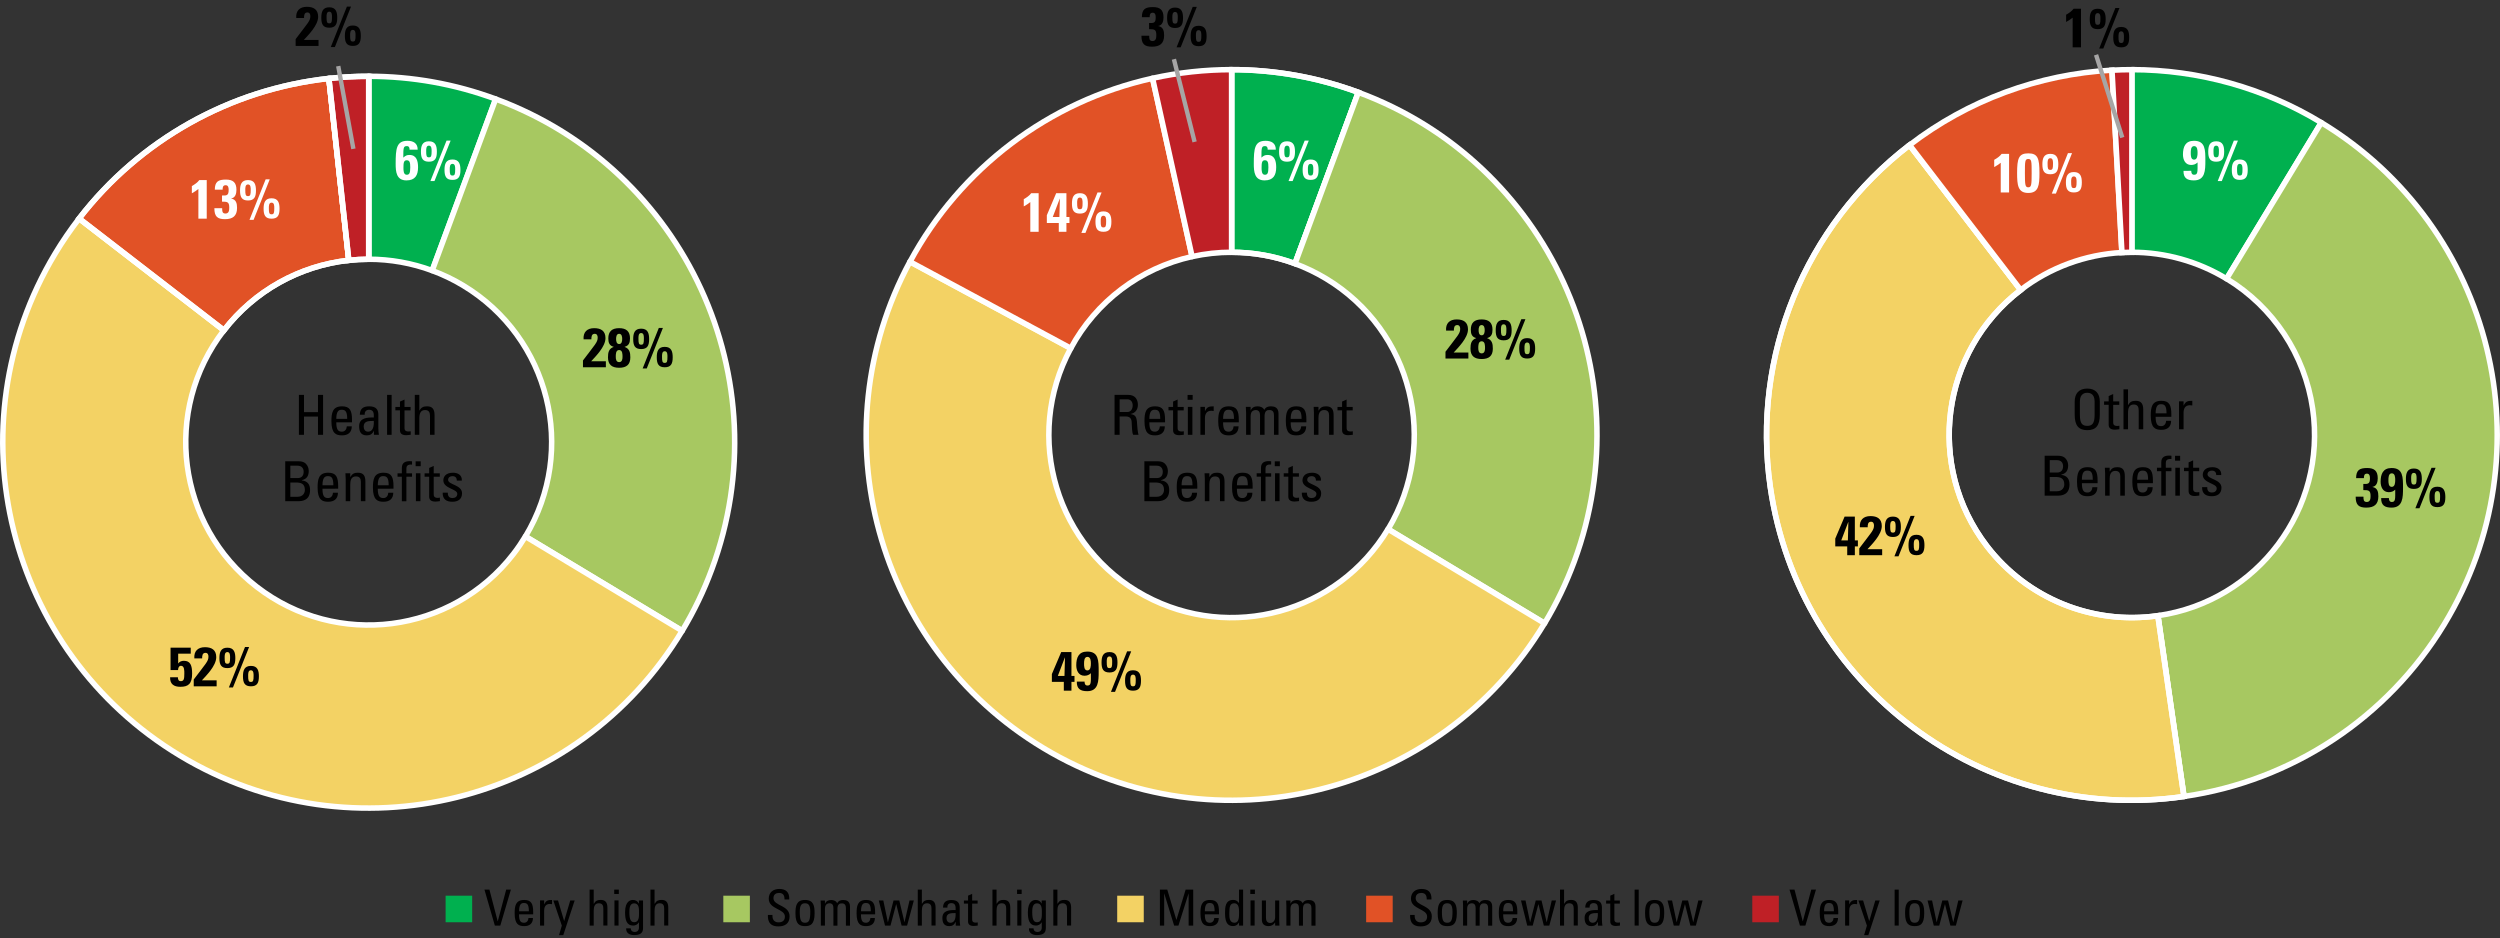
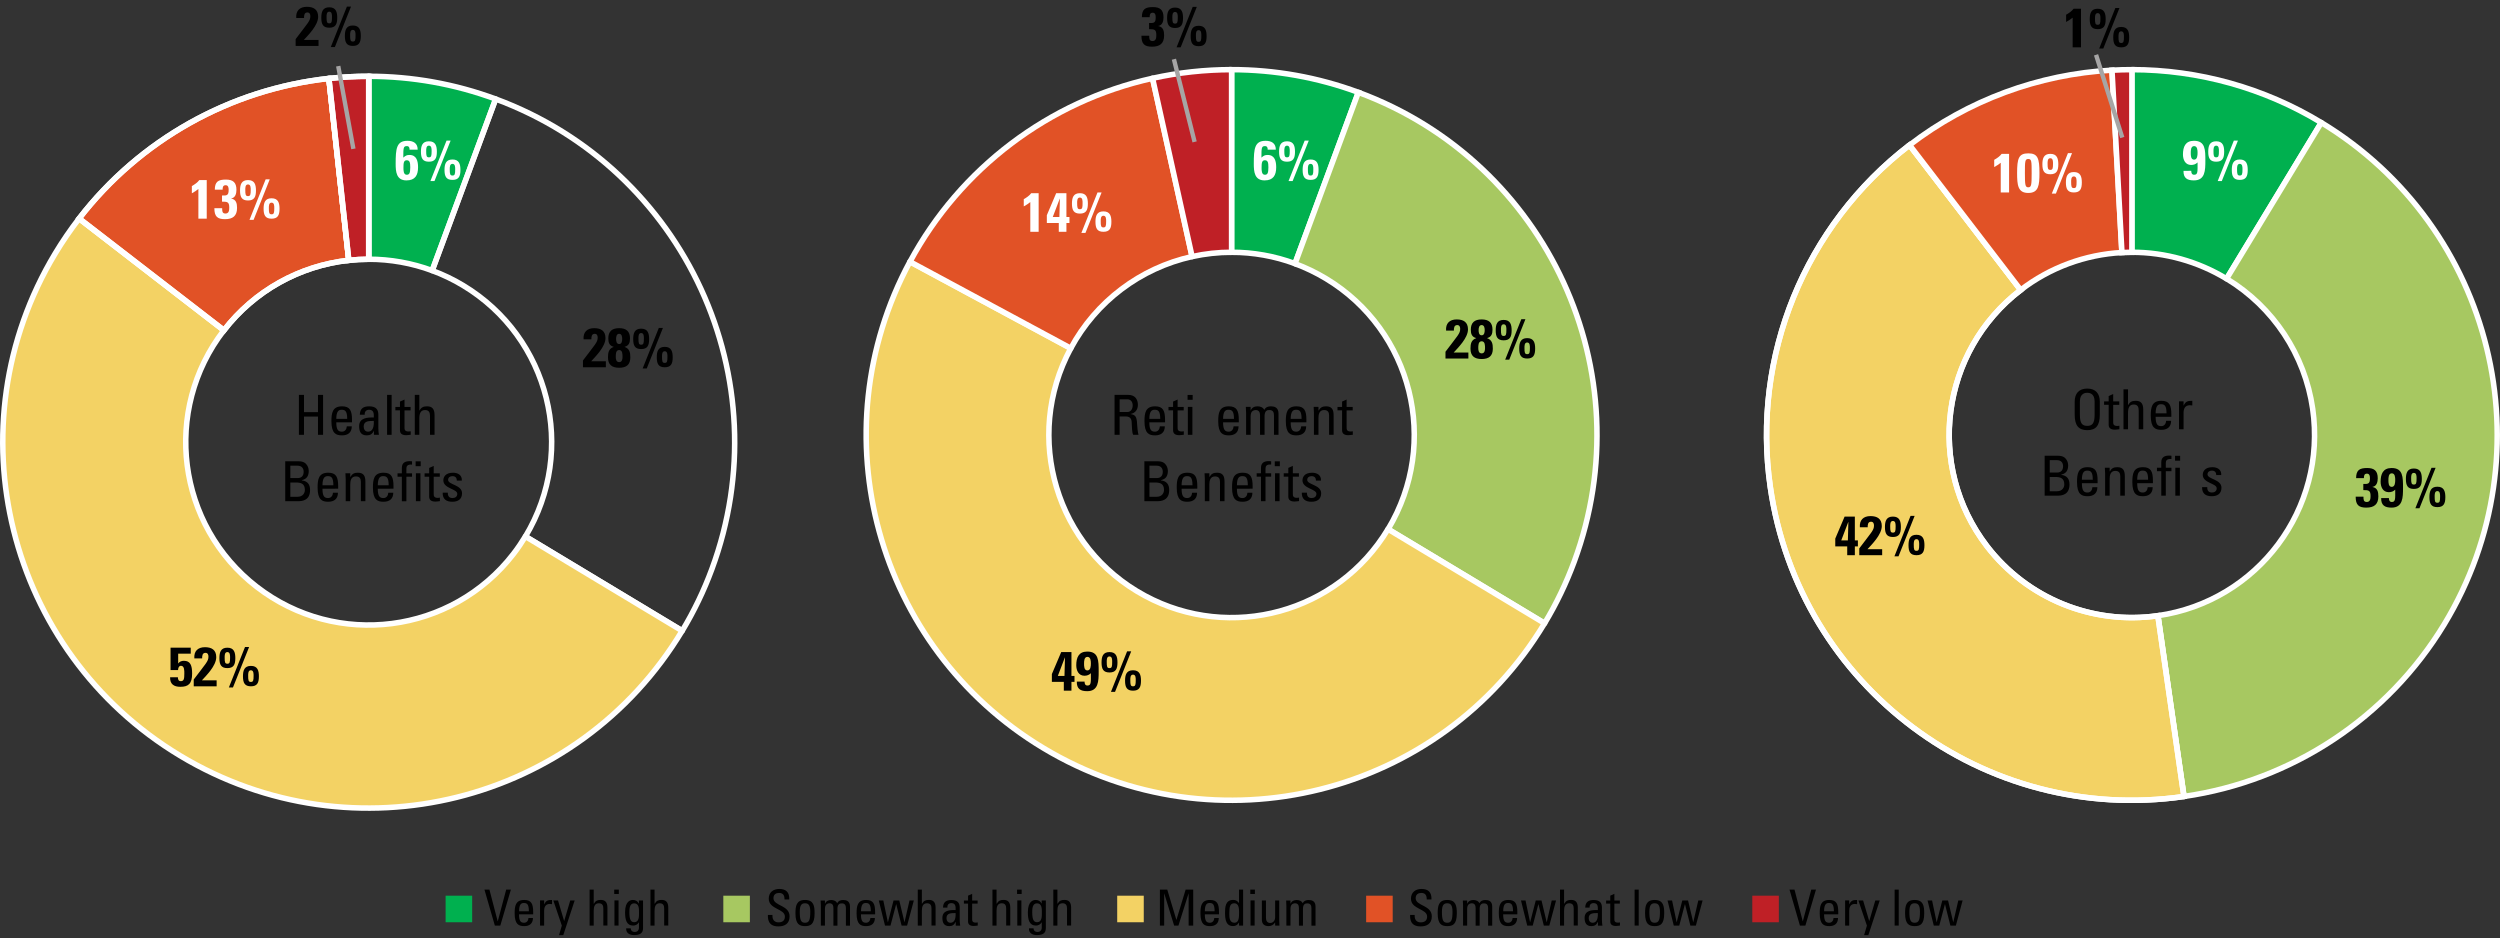
<svg xmlns="http://www.w3.org/2000/svg" version="1.1" id="Layer_1" x="0px" y="0px" viewBox="0 0 451.91 169.56" style="enable-background:new 0 0 451.91 169.56;" xml:space="preserve">
  <rect x="0" y="0" width="451.91" height="169.56" fill="#333333" stroke="none" />
  <style type="text/css">
	.st0{fill:#00B04F;}
	.st1{fill:none;stroke:#FFFFFF;stroke-linejoin:round;stroke-miterlimit:10;}
	.st2{fill:#A7C861;}
	.st3{fill:#F3D264;}
	.st4{fill:#E15226;stroke:#FFFFFF;stroke-miterlimit:10;}
	.st5{fill:#BF2026;stroke:#FFFFFF;stroke-miterlimit:10;}
	.st6{fill:#FFFFFF;}
	.st7{fill:#00B04F;stroke:#FFFFFF;stroke-miterlimit:10;}
	.st8{fill:#E15226;}
	.st9{fill:#BF2026;}
	.st10{fill:none;stroke:#A6A5A5;stroke-width:0.79;stroke-linejoin:round;stroke-miterlimit:10;}
	.st11{fill:#F3D264;stroke:#FFFFFF;stroke-miterlimit:10;}
</style>
  <g>
    <g>
      <path class="st0" d="M66.65,13.79c7.83,0,15.6,1.39,22.95,4.11L78.12,48.91c-3.67-1.36-7.56-2.05-11.47-2.05L66.65,13.79z" />
      <path class="st1" d="M66.65,13.79c7.83,0,15.6,1.39,22.95,4.11L78.12,48.91c-3.67-1.36-7.56-2.05-11.47-2.05L66.65,13.79z" />
    </g>
    <g>
-       <path class="st2" d="M89.6,17.9c34.26,12.67,51.75,50.72,39.08,84.98c-1.43,3.88-3.23,7.61-5.36,11.15L94.98,96.97    c9.42-15.65,4.37-35.97-11.28-45.38c-1.77-1.07-3.64-1.96-5.58-2.68L89.6,17.9z" />
      <path class="st1" d="M89.6,17.9c34.26,12.67,51.75,50.72,39.08,84.98c-1.43,3.88-3.23,7.61-5.36,11.15L94.98,96.97    c9.42-15.65,4.37-35.97-11.28-45.38c-1.77-1.07-3.64-1.96-5.58-2.68L89.6,17.9z" />
    </g>
    <g>
      <path class="st3" d="M123.31,114.03c-18.83,31.3-59.47,41.4-90.77,22.56C1.25,117.75-8.85,77.12,9.98,45.82    c1.32-2.19,2.76-4.3,4.32-6.32l26.17,20.21c-11.16,14.45-8.49,35.22,5.96,46.38c14.45,11.16,35.22,8.49,46.38-5.96    c0.78-1.01,1.5-2.07,2.16-3.16L123.31,114.03z" />
      <path class="st1" d="M123.31,114.03c-18.83,31.3-59.47,41.4-90.77,22.56C1.25,117.75-8.85,77.11,9.98,45.82    c1.32-2.19,2.76-4.3,4.32-6.32l26.17,20.21c-11.16,14.45-8.49,35.22,5.96,46.38c14.45,11.16,35.22,8.49,46.38-5.96    c0.78-1.01,1.5-2.07,2.16-3.16L123.31,114.03z" />
    </g>
    <g>
      <path class="st4" d="M14.3,39.5c10.98-14.22,27.28-23.36,45.15-25.32l3.6,32.87c-8.93,0.98-17.08,5.55-22.57,12.66L14.3,39.5z" />
      <path class="st1" d="M14.3,39.5c10.98-14.22,27.28-23.36,45.15-25.32l3.6,32.87c-8.93,0.98-17.08,5.55-22.57,12.66L14.3,39.5z" />
    </g>
    <g>
      <path class="st5" d="M59.45,14.18c2.39-0.26,4.79-0.39,7.2-0.39l0,33.07c-1.2,0-2.4,0.07-3.6,0.2L59.45,14.18z" />
      <path class="st1" d="M59.45,14.18c2.39-0.26,4.79-0.39,7.2-0.39l0,33.07c-1.2,0-2.4,0.07-3.6,0.2L59.45,14.18z" />
    </g>
    <g>
      <g>
        <path class="st6" d="M74.03,27.05c0.01-0.18-0.02-0.34-0.09-0.45c-0.08-0.12-0.2-0.19-0.4-0.19c-0.62,0-0.64,0.31-0.64,2.08     c0.39-0.34,0.6-0.48,1.12-0.48c1.3,0,1.55,1.15,1.55,2.22c0,1.45-0.53,2.38-2.1,2.38c-1.82,0-1.95-1.56-1.95-2.99     c0-2.78,0.15-4.17,2.14-4.17c1.06,0,1.85,0.45,1.84,1.6H74.03z M74.16,30.24c0-0.88-0.11-1.27-0.64-1.27     c-0.55,0-0.59,0.51-0.59,1.39c0,0.41,0,1.23,0.58,1.23C73.99,31.59,74.16,31.32,74.16,30.24z" />
        <path class="st6" d="M76.09,27.43c0-1.04,0.23-1.89,1.44-1.89c1.21,0,1.44,0.85,1.44,1.89c0,1.18-0.32,1.8-1.44,1.8     C76.41,29.23,76.09,28.61,76.09,27.43z M78.02,27.32c0-0.35,0.02-0.99-0.49-0.99c-0.51,0-0.49,0.64-0.49,0.99     c0,0.83,0.05,1.12,0.49,1.12C77.97,28.44,78.02,28.15,78.02,27.32z M78.54,32.73H77.8l2.92-7.32h0.74L78.54,32.73z M80.35,30.72     c0-1.04,0.23-1.89,1.44-1.89s1.44,0.85,1.44,1.89c0,1.18-0.32,1.8-1.44,1.8C80.67,32.52,80.35,31.9,80.35,30.72z M82.28,30.61     c0-0.35,0.02-0.99-0.49-0.99s-0.49,0.64-0.49,0.99c0,0.83,0.05,1.12,0.49,1.12C82.23,31.73,82.28,31.44,82.28,30.61z" />
      </g>
    </g>
    <g>
      <g>
        <path d="M105.38,66.39v-1.23c2.2-2.93,2.66-3.27,2.66-4.14c0-0.35-0.13-0.68-0.53-0.68c-0.58,0-0.61,0.55-0.61,1h-1.41     c-0.1-1.3,0.63-2.02,1.92-2.02c1.21,0,2.04,0.49,2.04,1.8c0,1.57-1.83,3.35-2.59,4.19h2.66v1.08H105.38z" />
        <path d="M109.9,64.6c0-0.86,0.13-1.57,1.03-1.89v-0.02c-0.79-0.2-0.97-0.78-0.97-1.52c0-1.27,0.67-1.85,1.96-1.85     c1.29,0,1.96,0.58,1.96,1.85c0,0.74-0.18,1.32-0.97,1.52v0.02c0.9,0.32,1.03,1.03,1.03,1.89c0,1.31-0.7,1.88-2.02,1.88     S109.9,65.91,109.9,64.6z M111.31,64.51c0,0.4,0.07,0.95,0.61,0.95s0.61-0.55,0.61-0.95c0-0.42,0.02-1.24-0.61-1.24     C111.29,63.27,111.31,64.09,111.31,64.51z M111.37,61.25c0,0.36,0.05,0.94,0.55,0.94s0.55-0.58,0.55-0.94     c0-0.34-0.06-0.91-0.55-0.91S111.37,60.91,111.37,61.25z" />
        <path d="M114.46,61.3c0-1.04,0.23-1.89,1.44-1.89c1.21,0,1.44,0.85,1.44,1.89c0,1.18-0.32,1.8-1.44,1.8     C114.78,63.1,114.46,62.48,114.46,61.3z M116.39,61.19c0-0.35,0.02-0.99-0.49-0.99c-0.51,0-0.49,0.64-0.49,0.99     c0,0.83,0.05,1.12,0.49,1.12C116.34,62.31,116.39,62.02,116.39,61.19z M116.91,66.6h-0.74l2.92-7.32h0.74L116.91,66.6z      M118.72,64.59c0-1.04,0.23-1.89,1.44-1.89s1.44,0.85,1.44,1.89c0,1.18-0.32,1.8-1.44,1.8     C119.04,66.39,118.72,65.77,118.72,64.59z M120.65,64.48c0-0.35,0.02-0.99-0.49-0.99s-0.49,0.64-0.49,0.99     c0,0.83,0.05,1.12,0.49,1.12C120.6,65.6,120.65,65.31,120.65,64.48z" />
      </g>
    </g>
    <g>
      <g>
        <path d="M32.21,119.9l0.02,0.02c0.22-0.33,0.6-0.47,1.01-0.47c1.15,0,1.49,0.79,1.49,2.3c0,1.87-0.7,2.4-2.13,2.4     c-1.16,0-1.89-0.48-1.85-1.73h1.41c0,0.19,0.02,0.37,0.1,0.5c0.08,0.13,0.21,0.21,0.43,0.21c0.56,0,0.63-0.43,0.63-1.38     c0-0.45,0.04-1.4-0.6-1.4c-0.41,0-0.53,0.46-0.53,0.78h-1.36v-4.05h3.65v1.08h-2.27V119.9z" />
        <path d="M35.02,124.06v-1.23c2.2-2.93,2.66-3.27,2.66-4.14c0-0.35-0.13-0.68-0.53-0.68c-0.58,0-0.61,0.55-0.61,1h-1.41     c-0.1-1.3,0.63-2.02,1.92-2.02c1.21,0,2.04,0.49,2.04,1.8c0,1.57-1.83,3.35-2.59,4.19h2.66v1.08H35.02z" />
        <path d="M39.66,118.97c0-1.04,0.23-1.89,1.44-1.89c1.21,0,1.44,0.85,1.44,1.89c0,1.18-0.32,1.8-1.44,1.8     C39.98,120.77,39.66,120.15,39.66,118.97z M41.59,118.86c0-0.35,0.02-0.99-0.49-0.99c-0.51,0-0.49,0.64-0.49,0.99     c0,0.83,0.05,1.12,0.49,1.12C41.54,119.98,41.59,119.69,41.59,118.86z M42.11,124.27h-0.74l2.92-7.32h0.74L42.11,124.27z      M43.92,122.26c0-1.04,0.23-1.89,1.44-1.89s1.44,0.85,1.44,1.89c0,1.18-0.32,1.8-1.44,1.8     C44.24,124.06,43.92,123.44,43.92,122.26z M45.84,122.15c0-0.35,0.02-0.99-0.49-0.99s-0.49,0.64-0.49,0.99     c0,0.83,0.05,1.12,0.49,1.12C45.79,123.27,45.84,122.98,45.84,122.15z" />
      </g>
    </g>
    <g>
      <g>
        <path class="st6" d="M34.68,33.63c0.5-0.28,0.99-0.61,1.35-1.08h1.34v6.98h-1.51v-5.37c-0.36,0.3-0.77,0.56-1.18,0.78V33.63z" />
        <path class="st6" d="M38.83,34.29c0-0.72,0.16-1.18,0.48-1.46c0.32-0.27,0.82-0.37,1.52-0.37c1.3,0,1.91,0.53,1.91,1.86     c0,0.66-0.19,1.44-0.95,1.55v0.02c0.91,0.17,1.06,0.89,1.06,1.7c0,1.44-0.77,2.03-2.18,2.03c-1.38,0-1.92-0.49-1.92-1.98h1.41     c0,0.46-0.02,0.96,0.59,0.96c0.64,0,0.69-0.59,0.69-1.08c0-1.01-0.33-1.07-1.31-1.07v-1.11c0.92,0.04,1.2-0.06,1.2-1.03     c0-0.38-0.06-0.83-0.54-0.83c-0.51,0-0.55,0.41-0.55,0.81H38.83z" />
        <path class="st6" d="M43.39,34.44c0-1.04,0.23-1.89,1.44-1.89c1.21,0,1.44,0.85,1.44,1.89c0,1.18-0.32,1.8-1.44,1.8     C43.71,36.24,43.39,35.62,43.39,34.44z M45.32,34.33c0-0.35,0.02-0.99-0.49-0.99c-0.51,0-0.49,0.64-0.49,0.99     c0,0.83,0.05,1.12,0.49,1.12C45.27,35.45,45.32,35.16,45.32,34.33z M45.84,39.74H45.1l2.92-7.32h0.74L45.84,39.74z M47.65,37.73     c0-1.04,0.23-1.89,1.44-1.89s1.44,0.85,1.44,1.89c0,1.18-0.32,1.8-1.44,1.8C47.97,39.53,47.65,38.91,47.65,37.73z M49.58,37.62     c0-0.35,0.02-0.99-0.49-0.99s-0.49,0.64-0.49,0.99c0,0.83,0.05,1.12,0.49,1.12C49.53,38.74,49.58,38.45,49.58,37.62z" />
      </g>
    </g>
    <g>
      <g>
        <path d="M53.44,8.3V7.07c2.2-2.93,2.66-3.27,2.66-4.14c0-0.35-0.13-0.68-0.53-0.68c-0.58,0-0.61,0.55-0.61,1h-1.41     c-0.1-1.3,0.63-2.02,1.92-2.02c1.21,0,2.04,0.49,2.04,1.8c0,1.57-1.83,3.35-2.59,4.19h2.66V8.3H53.44z" />
        <path d="M58.08,3.21c0-1.04,0.23-1.89,1.44-1.89c1.21,0,1.44,0.85,1.44,1.89c0,1.18-0.32,1.8-1.44,1.8     C58.4,5.01,58.08,4.39,58.08,3.21z M60.01,3.1c0-0.35,0.02-0.99-0.49-0.99c-0.51,0-0.49,0.64-0.49,0.99     c0,0.83,0.05,1.12,0.49,1.12C59.96,4.22,60.01,3.93,60.01,3.1z M60.53,8.51h-0.74l2.92-7.32h0.74L60.53,8.51z M62.34,6.5     c0-1.04,0.23-1.89,1.44-1.89s1.44,0.85,1.44,1.89c0,1.18-0.32,1.8-1.44,1.8C62.66,8.3,62.34,7.68,62.34,6.5z M64.27,6.39     c0-0.35,0.02-0.99-0.49-0.99s-0.49,0.64-0.49,0.99c0,0.83,0.05,1.12,0.49,1.12C64.22,7.51,64.27,7.22,64.27,6.39z" />
      </g>
    </g>
    <g>
      <g>
        <path d="M54.03,78.6v-7.22h0.92v3.12h2.53v-3.12h0.92v7.22h-0.92v-3.3h-2.53v3.3H54.03z" />
        <path d="M60.79,76.34c0,1.41,0.38,1.69,1.02,1.69c0.56,0,0.85-0.45,0.88-0.96h0.9c-0.01,1.12-0.7,1.63-1.76,1.63     c-1.07,0-1.92-0.32-1.92-2.55c0-1.48,0.17-2.7,1.92-2.7c1.44,0,1.8,0.79,1.8,2.46v0.43H60.79z M62.76,75.72     c0-1.47-0.41-1.65-1.01-1.65c-0.52,0-0.95,0.25-0.96,1.65H62.76z" />
        <path d="M67.59,77.87h-0.02c-0.25,0.58-0.64,0.83-1.27,0.83c-1.07,0-1.38-0.69-1.38-1.66c0-1.53,1.5-1.6,2.65-1.57     c0.02-0.67,0.03-1.4-0.85-1.4c-0.55,0-0.84,0.37-0.79,0.9h-0.89c0.04-1.13,0.64-1.52,1.71-1.52c1.3,0,1.64,0.67,1.64,1.52v2.43     c0,0.4,0.04,0.81,0.1,1.2h-0.9V77.87z M65.74,77.1c0,0.49,0.24,0.93,0.79,0.93c0.5,0,1.12-0.31,1.04-1.94     C66.79,76.1,65.74,76.03,65.74,77.1z" />
        <path d="M70.79,78.6h-0.82v-7.22h0.82V78.6z" />
        <path d="M72.3,73.56v-0.97l0.82-0.37v1.34h1.1v0.62h-1.1v3.09c0,0.32,0,0.73,0.75,0.73c0.06,0,0.19-0.02,0.37-0.04v0.63     c-0.27,0.02-0.54,0.08-0.81,0.08c-0.78,0-1.13-0.32-1.13-0.9v-3.59h-0.83v-0.62H72.3z" />
        <path d="M77.73,78.6v-3.42c0-0.62-0.2-1.06-0.9-1.06c-0.82,0-1.03,0.66-1.03,1.51v2.97h-0.82v-7.22h0.82v2.82h0.04     c0.33-0.59,0.71-0.75,1.37-0.75c0.86,0,1.34,0.43,1.34,1.57v3.58H77.73z" />
        <path d="M51.56,90.6v-7.22h2.35c1,0,1.34,0.34,1.61,0.74c0.25,0.39,0.29,0.82,0.29,0.96c0,0.9-0.31,1.5-1.24,1.71v0.05     c1.03,0.12,1.48,0.74,1.48,1.73c0,1.85-1.35,2.03-2.17,2.03H51.56z M52.48,86.42h1.34c0.72-0.01,1.07-0.45,1.07-1.15     c0-0.6-0.34-1.09-1.11-1.09h-1.3V86.42z M52.48,89.8h1.3c0.98,0,1.33-0.7,1.33-1.23c0-1.15-0.71-1.35-1.65-1.35h-0.98V89.8z" />
        <path d="M58.29,88.34c0,1.41,0.38,1.69,1.02,1.69c0.56,0,0.85-0.45,0.88-0.96h0.9c-0.01,1.12-0.7,1.63-1.76,1.63     c-1.07,0-1.92-0.32-1.92-2.55c0-1.48,0.17-2.7,1.92-2.7c1.44,0,1.8,0.79,1.8,2.46v0.43H58.29z M60.26,87.72     c0-1.47-0.41-1.65-1.01-1.65c-0.52,0-0.95,0.25-0.96,1.65H60.26z" />
        <path d="M65.23,90.6v-3.5c0-0.54-0.19-0.98-0.89-0.98c-0.9,0-1.03,0.8-1.03,1.49v2.99h-0.82v-4c0-0.35-0.02-0.7-0.05-1.05h0.87     v0.65h0.04c0.32-0.57,0.7-0.75,1.35-0.75c1.08,0,1.35,0.65,1.35,1.65v3.5H65.23z" />
        <path d="M68.29,88.34c0,1.41,0.38,1.69,1.02,1.69c0.56,0,0.85-0.45,0.88-0.96h0.9c-0.01,1.12-0.7,1.63-1.76,1.63     c-1.07,0-1.92-0.32-1.92-2.55c0-1.48,0.17-2.7,1.92-2.7c1.44,0,1.8,0.79,1.8,2.46v0.43H68.29z M70.26,87.72     c0-1.47-0.41-1.65-1.01-1.65c-0.52,0-0.95,0.25-0.96,1.65H70.26z" />
        <path d="M72.64,85.56v-0.98c0-1.02,0.72-1.22,1.45-1.22c0.17,0,0.27,0.01,0.39,0.03v0.59c-0.87-0.06-1.02,0.31-1.02,0.72v0.86     h1.02v0.62h-1.02v4.43h-0.82v-4.43h-0.78v-0.62H72.64z M75.13,83.39h0.92v0.88h-0.92V83.39z M76,90.6h-0.82v-5.05H76V90.6z" />
        <path d="M77.58,85.56v-0.97l0.82-0.37v1.34h1.1v0.62h-1.1v3.09c0,0.32,0,0.73,0.75,0.73c0.06,0,0.19-0.02,0.37-0.04v0.63     c-0.27,0.02-0.54,0.08-0.81,0.08c-0.78,0-1.13-0.32-1.13-0.9v-3.59h-0.83v-0.62H77.58z" />
        <path d="M81.76,90.7c-1.09,0-1.77-0.48-1.74-1.64h0.93c0,0.29,0.01,0.97,0.84,0.97c0.49,0,0.87-0.25,0.87-0.77     c0-0.9-2.52-0.92-2.52-2.43c0-0.53,0.32-1.38,1.74-1.38c0.9,0,1.67,0.43,1.6,1.43h-0.91c0.01-0.53-0.27-0.81-0.79-0.81     c-0.44,0-0.78,0.24-0.78,0.68c0,0.89,2.52,0.87,2.52,2.41C83.52,90.27,82.76,90.7,81.76,90.7z" />
      </g>
    </g>
    <g>
      <path class="st7" d="M222.63,12.59c7.82,0,15.58,1.39,22.91,4.1l-11.46,30.96c-3.67-1.36-7.55-2.05-11.46-2.05L222.63,12.59z" />
-       <path class="st1" d="M222.63,12.59c7.82,0,15.58,1.39,22.91,4.1l-11.46,30.96c-3.67-1.36-7.55-2.05-11.46-2.05L222.63,12.59z" />
    </g>
    <g>
      <path class="st2" d="M245.54,16.69c34.2,12.65,51.67,50.64,39.02,84.84c-1.43,3.87-3.22,7.6-5.35,11.14l-28.29-17.02    c9.4-15.62,4.36-35.91-11.26-45.31c-1.77-1.06-3.63-1.96-5.57-2.68L245.54,16.69z" />
      <path class="st1" d="M245.54,16.69c34.2,12.65,51.67,50.64,39.02,84.84c-1.43,3.87-3.22,7.6-5.35,11.14l-28.29-17.02    c9.4-15.62,4.36-35.91-11.26-45.31c-1.77-1.06-3.63-1.96-5.57-2.68L245.54,16.69z" />
    </g>
    <g>
      <path class="st3" d="M279.2,112.67c-18.81,31.25-59.38,41.33-90.63,22.53c-30.2-18.17-40.8-56.86-24.09-87.89l29.07,15.66    c-8.65,16.05-2.64,36.08,13.41,44.72c15.51,8.36,34.86,3.06,43.94-12.04L279.2,112.67z" />
      <path class="st1" d="M279.2,112.67c-18.81,31.25-59.38,41.33-90.63,22.53c-30.2-18.17-40.8-56.86-24.09-87.89l29.07,15.66    c-8.65,16.05-2.64,36.08,13.41,44.72c15.51,8.36,34.86,3.06,43.94-12.04L279.2,112.67z" />
    </g>
    <g>
      <path class="st8" d="M164.49,47.31c9.1-16.9,25.11-29,43.85-33.16l7.14,32.23c-9.37,2.08-17.37,8.13-21.92,16.58L164.49,47.31z" />
      <path class="st1" d="M164.49,47.31c9.1-16.9,25.11-29,43.85-33.16l7.14,32.23c-9.37,2.08-17.37,8.13-21.92,16.58L164.49,47.31z" />
    </g>
    <g>
      <path class="st9" d="M208.34,14.15c4.69-1.04,9.48-1.56,14.29-1.56V45.6c-2.4,0-4.8,0.26-7.14,0.78L208.34,14.15z" />
      <path class="st1" d="M208.34,14.15c4.69-1.04,9.48-1.56,14.29-1.56V45.6c-2.4,0-4.8,0.26-7.14,0.78L208.34,14.15z" />
    </g>
    <g>
      <line class="st10" x1="215.94" y1="25.65" x2="212.2" y2="10.7" />
    </g>
    <g>
      <g>
        <g>
          <path class="st6" d="M229.15,27.05c0.01-0.18-0.02-0.34-0.09-0.45c-0.08-0.12-0.2-0.19-0.4-0.19c-0.62,0-0.64,0.31-0.64,2.08      c0.39-0.34,0.6-0.48,1.12-0.48c1.3,0,1.55,1.15,1.55,2.22c0,1.45-0.53,2.38-2.1,2.38c-1.82,0-1.95-1.56-1.95-2.99      c0-2.78,0.15-4.17,2.14-4.17c1.06,0,1.85,0.45,1.84,1.6H229.15z M229.28,30.24c0-0.88-0.11-1.27-0.64-1.27      c-0.55,0-0.59,0.51-0.59,1.39c0,0.41,0,1.23,0.58,1.23C229.11,31.59,229.28,31.32,229.28,30.24z" />
          <path class="st6" d="M231.21,27.43c0-1.04,0.23-1.89,1.44-1.89c1.21,0,1.44,0.85,1.44,1.89c0,1.18-0.32,1.8-1.44,1.8      S231.21,28.61,231.21,27.43z M233.14,27.32c0-0.35,0.02-0.99-0.49-0.99s-0.49,0.64-0.49,0.99c0,0.83,0.05,1.12,0.49,1.12      C233.09,28.44,233.14,28.15,233.14,27.32z M233.66,32.73h-0.74l2.92-7.32h0.74L233.66,32.73z M235.47,30.72      c0-1.04,0.23-1.89,1.44-1.89s1.44,0.85,1.44,1.89c0,1.18-0.32,1.8-1.44,1.8S235.47,31.9,235.47,30.72z M237.4,30.61      c0-0.35,0.02-0.99-0.49-0.99s-0.49,0.64-0.49,0.99c0,0.83,0.05,1.12,0.49,1.12S237.4,31.44,237.4,30.61z" />
        </g>
      </g>
    </g>
    <g>
      <g>
        <g>
          <path d="M261.29,64.81v-1.23c2.2-2.93,2.66-3.27,2.66-4.14c0-0.35-0.13-0.68-0.53-0.68c-0.58,0-0.61,0.55-0.61,1h-1.41      c-0.1-1.3,0.63-2.02,1.92-2.02c1.21,0,2.04,0.49,2.04,1.8c0,1.57-1.83,3.35-2.59,4.19h2.66v1.08H261.29z" />
-           <path d="M265.81,63.02c0-0.86,0.13-1.57,1.03-1.89v-0.02c-0.79-0.2-0.97-0.78-0.97-1.52c0-1.27,0.67-1.85,1.96-1.85      s1.96,0.58,1.96,1.85c0,0.74-0.18,1.32-0.97,1.52v0.02c0.9,0.32,1.03,1.03,1.03,1.89c0,1.31-0.7,1.88-2.02,1.88      S265.81,64.33,265.81,63.02z M267.22,62.93c0,0.4,0.07,0.95,0.61,0.95s0.61-0.55,0.61-0.95c0-0.42,0.02-1.24-0.61-1.24      S267.22,62.51,267.22,62.93z M267.28,59.67c0,0.36,0.05,0.94,0.55,0.94s0.55-0.58,0.55-0.94c0-0.34-0.06-0.91-0.55-0.91      C267.34,58.76,267.28,59.33,267.28,59.67z" />
+           <path d="M265.81,63.02c0-0.86,0.13-1.57,1.03-1.89v-0.02c-0.79-0.2-0.97-0.78-0.97-1.52c0-1.27,0.67-1.85,1.96-1.85      s1.96,0.58,1.96,1.85c0,0.74-0.18,1.32-0.97,1.52v0.02c0.9,0.32,1.03,1.03,1.03,1.89c0,1.31-0.7,1.88-2.02,1.88      S265.81,64.33,265.81,63.02z M267.22,62.93c0,0.4,0.07,0.95,0.61,0.95s0.61-0.55,0.61-0.95c0-0.42,0.02-1.24-0.61-1.24      S267.22,62.51,267.22,62.93M267.28,59.67c0,0.36,0.05,0.94,0.55,0.94s0.55-0.58,0.55-0.94c0-0.34-0.06-0.91-0.55-0.91      C267.34,58.76,267.28,59.33,267.28,59.67z" />
          <path d="M270.37,59.72c0-1.04,0.23-1.89,1.44-1.89c1.21,0,1.44,0.85,1.44,1.89c0,1.18-0.32,1.8-1.44,1.8      S270.37,60.9,270.37,59.72z M272.3,59.61c0-0.35,0.02-0.99-0.49-0.99s-0.49,0.64-0.49,0.99c0,0.83,0.05,1.12,0.49,1.12      C272.25,60.73,272.3,60.44,272.3,59.61z M272.82,65.02h-0.74l2.92-7.32h0.74L272.82,65.02z M274.62,63.01      c0-1.04,0.23-1.89,1.44-1.89s1.44,0.85,1.44,1.89c0,1.18-0.32,1.8-1.44,1.8S274.62,64.19,274.62,63.01z M276.55,62.9      c0-0.35,0.02-0.99-0.49-0.99s-0.49,0.64-0.49,0.99c0,0.83,0.05,1.12,0.49,1.12S276.55,63.73,276.55,62.9z" />
        </g>
      </g>
    </g>
    <g>
      <g>
        <g>
          <path d="M190.14,121.85c1.68-3.95,1.68-3.97,1.69-3.98h1.85v4.31h0.55v1.08h-0.55v1.59h-1.38v-1.59h-2.16V121.85z       M192.42,122.18l0.09-3.33h-0.02l-1.27,3.33H192.42z" />
          <path d="M196.05,123.21c0,0.18,0.02,0.36,0.1,0.49s0.21,0.22,0.42,0.22c0.7,0,0.62-0.57,0.62-2.23      c-0.32,0.32-0.71,0.46-1.16,0.46c-1.07,0-1.48-0.96-1.48-1.89c0-1.37,0.42-2.48,1.99-2.48c2.07,0,2.06,1.65,2.06,3.61      c0,1.72-0.03,3.55-2.07,3.55c-1.21,0-1.91-0.41-1.88-1.73H196.05z M196.56,121.19c0.6,0,0.63-0.81,0.63-1.24      c0-0.44-0.02-1.21-0.62-1.21c-0.61,0-0.61,0.81-0.61,1.24S195.96,121.19,196.56,121.19z" />
          <path d="M199.12,119.76c0-1.04,0.23-1.89,1.44-1.89c1.21,0,1.44,0.85,1.44,1.89c0,1.18-0.32,1.8-1.44,1.8      C199.44,121.56,199.12,120.94,199.12,119.76z M201.04,119.65c0-0.35,0.02-0.99-0.49-0.99c-0.51,0-0.49,0.64-0.49,0.99      c0,0.83,0.05,1.12,0.49,1.12C201,120.77,201.04,120.48,201.04,119.65z M201.56,125.06h-0.74l2.92-7.32h0.74L201.56,125.06z       M203.37,123.05c0-1.04,0.23-1.89,1.44-1.89s1.44,0.85,1.44,1.89c0,1.18-0.32,1.8-1.44,1.8      C203.69,124.85,203.37,124.23,203.37,123.05z M205.3,122.94c0-0.35,0.02-0.99-0.49-0.99s-0.49,0.64-0.49,0.99      c0,0.83,0.05,1.12,0.49,1.12C205.25,124.06,205.3,123.77,205.3,122.94z" />
        </g>
      </g>
    </g>
    <g>
      <g>
        <g>
          <path class="st6" d="M185.06,36c0.5-0.28,0.99-0.61,1.35-1.08h1.34v6.98h-1.51v-5.37c-0.36,0.3-0.77,0.56-1.18,0.78V36z" />
          <path class="st6" d="M189.23,38.9c1.68-3.95,1.68-3.97,1.69-3.98h1.85v4.31h0.55v1.08h-0.55v1.59h-1.38v-1.59h-2.16V38.9z       M191.5,39.23l0.09-3.33h-0.02l-1.27,3.33H191.5z" />
          <path class="st6" d="M193.77,36.81c0-1.04,0.23-1.89,1.44-1.89c1.21,0,1.44,0.85,1.44,1.89c0,1.18-0.32,1.8-1.44,1.8      C194.09,38.61,193.77,37.99,193.77,36.81z M195.69,36.7c0-0.35,0.02-0.99-0.49-0.99c-0.51,0-0.49,0.64-0.49,0.99      c0,0.83,0.05,1.12,0.49,1.12C195.65,37.82,195.69,37.53,195.69,36.7z M196.21,42.11h-0.74l2.92-7.32h0.74L196.21,42.11z       M198.02,40.1c0-1.04,0.23-1.89,1.44-1.89s1.44,0.85,1.44,1.89c0,1.18-0.32,1.8-1.44,1.8C198.34,41.9,198.02,41.28,198.02,40.1z       M199.95,39.99c0-0.35,0.02-0.99-0.49-0.99s-0.49,0.64-0.49,0.99c0,0.83,0.05,1.12,0.49,1.12      C199.9,41.11,199.95,40.82,199.95,39.99z" />
        </g>
      </g>
    </g>
    <g>
      <g>
        <g>
          <path d="M206.41,3.11c0-0.72,0.16-1.18,0.48-1.46c0.32-0.27,0.82-0.37,1.52-0.37c1.3,0,1.91,0.53,1.91,1.86      c0,0.66-0.19,1.44-0.95,1.55v0.02c0.91,0.17,1.06,0.89,1.06,1.7c0,1.44-0.77,2.03-2.18,2.03c-1.38,0-1.92-0.49-1.92-1.98h1.41      c0,0.46-0.02,0.96,0.59,0.96c0.64,0,0.69-0.59,0.69-1.08c0-1.01-0.33-1.07-1.31-1.07V4.16c0.92,0.04,1.2-0.06,1.2-1.03      c0-0.38-0.06-0.83-0.54-0.83c-0.51,0-0.55,0.41-0.55,0.81H206.41z" />
          <path d="M210.97,3.26c0-1.04,0.23-1.89,1.44-1.89c1.21,0,1.44,0.85,1.44,1.89c0,1.18-0.32,1.8-1.44,1.8      C211.29,5.06,210.97,4.44,210.97,3.26z M212.9,3.15c0-0.35,0.02-0.99-0.49-0.99c-0.51,0-0.49,0.64-0.49,0.99      c0,0.83,0.05,1.12,0.49,1.12C212.85,4.27,212.9,3.98,212.9,3.15z M213.42,8.56h-0.74l2.92-7.32h0.74L213.42,8.56z M215.23,6.55      c0-1.04,0.23-1.89,1.44-1.89s1.44,0.85,1.44,1.89c0,1.18-0.32,1.8-1.44,1.8C215.55,8.35,215.23,7.73,215.23,6.55z M217.16,6.44      c0-0.35,0.02-0.99-0.49-0.99s-0.49,0.64-0.49,0.99c0,0.83,0.05,1.12,0.49,1.12C217.11,7.56,217.16,7.27,217.16,6.44z" />
        </g>
      </g>
    </g>
    <g>
      <g>
        <path d="M202.39,75.28v3.32h-0.92v-7.22h2.49c1.28,0,1.73,0.9,1.73,1.8c0,0.85-0.47,1.5-1.32,1.65v0.02     c0.83,0.13,1.13,0.41,1.18,1.86c0.01,0.31,0.11,1.44,0.25,1.89h-0.96c-0.26-0.5-0.2-1.44-0.28-2.4     c-0.07-0.88-0.78-0.92-1.09-0.92H202.39z M202.39,74.48h1.38c0.66,0,0.98-0.57,0.98-1.2c0-0.52-0.26-1.1-0.97-1.1h-1.39V74.48z" />
        <path d="M207.76,76.34c0,1.41,0.38,1.69,1.02,1.69c0.56,0,0.85-0.45,0.88-0.96h0.9c-0.01,1.12-0.7,1.63-1.76,1.63     c-1.07,0-1.92-0.32-1.92-2.55c0-1.48,0.17-2.7,1.92-2.7c1.44,0,1.8,0.79,1.8,2.46v0.43H207.76z M209.73,75.72     c0-1.47-0.41-1.65-1.01-1.65c-0.52,0-0.95,0.25-0.96,1.65H209.73z" />
        <path d="M212.05,73.56v-0.97l0.82-0.37v1.34h1.1v0.62h-1.1v3.09c0,0.32,0,0.73,0.75,0.73c0.06,0,0.19-0.02,0.37-0.04v0.63     c-0.27,0.02-0.54,0.08-0.81,0.08c-0.78,0-1.13-0.32-1.13-0.9v-3.59h-0.83v-0.62H212.05z" />
        <path d="M214.67,71.39h0.92v0.88h-0.92V71.39z M215.54,78.6h-0.82v-5.05h0.82V78.6z" />
-         <path d="M217.81,74.31h0.02c0.34-0.77,0.76-0.86,1.56-0.86v0.85c-0.07-0.01-0.15-0.02-0.22-0.03c-0.07-0.01-0.14-0.02-0.22-0.02     c-0.91,0-1.14,0.69-1.14,1.37v2.98h-0.82v-5.05h0.82V74.31z" />
        <path d="M221.09,76.34c0,1.41,0.38,1.69,1.02,1.69c0.56,0,0.85-0.45,0.88-0.96h0.9c-0.01,1.12-0.7,1.63-1.76,1.63     c-1.07,0-1.92-0.32-1.92-2.55c0-1.48,0.17-2.7,1.92-2.7c1.44,0,1.8,0.79,1.8,2.46v0.43H221.09z M223.06,75.72     c0-1.47-0.41-1.65-1.01-1.65c-0.52,0-0.95,0.25-0.96,1.65H223.06z" />
        <path d="M227.77,78.6v-3.5c0-0.51-0.14-0.98-0.8-0.98c-0.25,0-0.59,0.15-0.71,0.34c-0.15,0.25-0.19,0.55-0.19,0.74v3.4h-0.82v-4     c0-0.35-0.02-0.7-0.05-1.05h0.87v0.63h0.02c0.24-0.54,0.67-0.73,1.26-0.73c0.46,0,0.99,0.19,1.18,0.65     c0.28-0.54,0.74-0.65,1.2-0.65c0.53,0,1.38,0.12,1.38,1.31v3.84h-0.82v-3.5c0-0.51-0.14-0.98-0.8-0.98     c-0.31,0-0.4,0.01-0.62,0.19c-0.24,0.2-0.28,0.7-0.28,0.89v3.4H227.77z" />
        <path d="M233.31,76.34c0,1.41,0.38,1.69,1.02,1.69c0.56,0,0.85-0.45,0.88-0.96h0.9c-0.01,1.12-0.7,1.63-1.76,1.63     c-1.07,0-1.92-0.32-1.92-2.55c0-1.48,0.17-2.7,1.92-2.7c1.44,0,1.8,0.79,1.8,2.46v0.43H233.31z M235.28,75.72     c0-1.47-0.41-1.65-1.01-1.65c-0.52,0-0.95,0.25-0.96,1.65H235.28z" />
        <path d="M240.25,78.6v-3.5c0-0.54-0.19-0.98-0.89-0.98c-0.9,0-1.03,0.8-1.03,1.49v2.99h-0.82v-4c0-0.35-0.02-0.7-0.05-1.05h0.87     v0.65h0.04c0.32-0.57,0.7-0.75,1.35-0.75c1.08,0,1.35,0.65,1.35,1.65v3.5H240.25z" />
        <path d="M242.6,73.56v-0.97l0.82-0.37v1.34h1.1v0.62h-1.1v3.09c0,0.32,0,0.73,0.75,0.73c0.06,0,0.19-0.02,0.37-0.04v0.63     c-0.27,0.02-0.54,0.08-0.81,0.08c-0.78,0-1.13-0.32-1.13-0.9v-3.59h-0.83v-0.62H242.6z" />
        <path d="M206.86,90.6v-7.22h2.35c1,0,1.34,0.34,1.61,0.74c0.25,0.39,0.29,0.82,0.29,0.96c0,0.9-0.31,1.5-1.24,1.71v0.05     c1.03,0.12,1.48,0.74,1.48,1.73c0,1.85-1.35,2.03-2.17,2.03H206.86z M207.78,86.42h1.34c0.72-0.01,1.07-0.45,1.07-1.15     c0-0.6-0.34-1.09-1.11-1.09h-1.3V86.42z M207.78,89.8h1.3c0.98,0,1.33-0.7,1.33-1.23c0-1.15-0.71-1.35-1.65-1.35h-0.98V89.8z" />
        <path d="M213.59,88.34c0,1.41,0.38,1.69,1.02,1.69c0.56,0,0.85-0.45,0.88-0.96h0.9c-0.01,1.12-0.7,1.63-1.76,1.63     c-1.07,0-1.92-0.32-1.92-2.55c0-1.48,0.17-2.7,1.92-2.7c1.44,0,1.8,0.79,1.8,2.46v0.43H213.59z M215.56,87.72     c0-1.47-0.41-1.65-1.01-1.65c-0.52,0-0.95,0.25-0.96,1.65H215.56z" />
        <path d="M220.53,90.6v-3.5c0-0.54-0.19-0.98-0.89-0.98c-0.9,0-1.03,0.8-1.03,1.49v2.99h-0.82v-4c0-0.35-0.02-0.7-0.05-1.05h0.87     v0.65h0.04c0.32-0.57,0.7-0.75,1.35-0.75c1.08,0,1.35,0.65,1.35,1.65v3.5H220.53z" />
        <path d="M223.59,88.34c0,1.41,0.38,1.69,1.02,1.69c0.56,0,0.85-0.45,0.88-0.96h0.9c-0.01,1.12-0.7,1.63-1.76,1.63     c-1.07,0-1.92-0.32-1.92-2.55c0-1.48,0.17-2.7,1.92-2.7c1.44,0,1.8,0.79,1.8,2.46v0.43H223.59z M225.56,87.72     c0-1.47-0.41-1.65-1.01-1.65c-0.52,0-0.95,0.25-0.96,1.65H225.56z" />
        <path d="M227.94,85.55v-0.98c0-1.02,0.72-1.22,1.45-1.22c0.17,0,0.27,0.01,0.39,0.03v0.59c-0.87-0.06-1.02,0.31-1.02,0.72v0.86     h1.02v0.62h-1.02v4.43h-0.82v-4.43h-0.78v-0.62H227.94z M230.43,83.39h0.92v0.88h-0.92V83.39z M231.3,90.6h-0.82v-5.05h0.82V90.6     z" />
        <path d="M232.88,85.55v-0.97l0.82-0.37v1.34h1.1v0.62h-1.1v3.09c0,0.32,0,0.73,0.75,0.73c0.06,0,0.19-0.02,0.37-0.04v0.63     c-0.27,0.02-0.54,0.08-0.81,0.08c-0.78,0-1.13-0.32-1.13-0.9v-3.59h-0.83v-0.62H232.88z" />
        <path d="M237.06,90.7c-1.09,0-1.77-0.48-1.74-1.64h0.93c0,0.29,0.01,0.97,0.84,0.97c0.49,0,0.87-0.25,0.87-0.77     c0-0.9-2.52-0.92-2.52-2.43c0-0.53,0.32-1.38,1.74-1.38c0.9,0,1.67,0.43,1.6,1.43h-0.91c0.01-0.53-0.27-0.81-0.79-0.81     c-0.44,0-0.78,0.24-0.78,0.68c0,0.89,2.52,0.87,2.52,2.41C238.82,90.27,238.06,90.7,237.06,90.7z" />
      </g>
    </g>
    <g>
      <path class="st0" d="M385.36,12.59c12.07,0,23.92,3.31,34.24,9.57l-17.12,28.23c-5.16-3.13-11.08-4.79-17.12-4.79L385.36,12.59z" />
      <path class="st1" d="M385.36,12.59c12.07,0,23.92,3.31,34.24,9.57l-17.12,28.23c-5.16-3.13-11.08-4.79-17.12-4.79L385.36,12.59z" />
    </g>
    <g>
      <path class="st2" d="M419.61,22.16c31.18,18.91,41.13,59.52,22.22,90.7c-10.24,16.88-27.5,28.3-47.04,31.11l-4.71-32.68    c18.05-2.6,30.57-19.34,27.97-37.39c-1.41-9.77-7.12-18.4-15.56-23.52L419.61,22.16z" />
      <path class="st1" d="M419.61,22.16c31.18,18.91,41.13,59.52,22.22,90.7c-10.24,16.88-27.5,28.3-47.04,31.11l-4.71-32.68    c18.05-2.6,30.57-19.34,27.97-37.39c-1.41-9.77-7.12-18.4-15.56-23.52L419.61,22.16z" />
    </g>
    <g>
      <path class="st11" d="M394.78,143.98c-36.1,5.2-69.57-19.84-74.77-55.94c-3.41-23.64,6.22-47.28,25.17-61.82l20.09,26.2    c-14.47,11.1-17.2,31.82-6.11,46.29c7.27,9.48,19.09,14.29,30.91,12.59L394.78,143.98z" />
      <path class="st1" d="M394.78,143.98c-36.1,5.2-69.57-19.84-74.78-55.94c-3.41-23.64,6.22-47.28,25.17-61.82l20.09,26.2    c-14.47,11.1-17.2,31.82-6.11,46.29c7.27,9.48,19.09,14.29,30.91,12.59L394.78,143.98z" />
    </g>
    <g>
      <path class="st4" d="M345.18,26.22c10.55-8.09,23.31-12.81,36.58-13.54l1.8,32.97c-6.64,0.36-13.02,2.72-18.29,6.77L345.18,26.22z    " />
    </g>
    <g>
      <path class="st5" d="M381.77,12.69c1.2-0.07,2.4-0.1,3.6-0.1V45.6c-0.6,0-1.2,0.02-1.8,0.05L381.77,12.69z" />
    </g>
    <g>
      <line class="st10" x1="383.63" y1="24.86" x2="378.89" y2="9.91" />
    </g>
    <g>
      <g>
        <g>
          <path class="st6" d="M396.1,30.88c0,0.18,0.02,0.36,0.1,0.49s0.21,0.22,0.42,0.22c0.7,0,0.62-0.57,0.62-2.23      c-0.32,0.32-0.71,0.46-1.16,0.46c-1.07,0-1.48-0.96-1.48-1.89c0-1.37,0.42-2.48,1.99-2.48c2.07,0,2.06,1.65,2.06,3.61      c0,1.72-0.03,3.55-2.07,3.55c-1.21,0-1.91-0.41-1.88-1.73H396.1z M396.61,28.86c0.6,0,0.63-0.81,0.63-1.24      c0-0.44-0.02-1.21-0.62-1.21c-0.61,0-0.61,0.81-0.61,1.24S396.01,28.86,396.61,28.86z" />
          <path class="st6" d="M399.17,27.43c0-1.04,0.23-1.89,1.44-1.89c1.21,0,1.44,0.85,1.44,1.89c0,1.18-0.32,1.8-1.44,1.8      S399.17,28.61,399.17,27.43z M401.1,27.32c0-0.35,0.02-0.99-0.49-0.99s-0.49,0.64-0.49,0.99c0,0.83,0.05,1.12,0.49,1.12      C401.05,28.44,401.1,28.15,401.1,27.32z M401.62,32.73h-0.74l2.92-7.32h0.74L401.62,32.73z M403.43,30.72      c0-1.04,0.23-1.89,1.44-1.89s1.44,0.85,1.44,1.89c0,1.18-0.32,1.8-1.44,1.8S403.43,31.9,403.43,30.72z M405.36,30.61      c0-0.35,0.02-0.99-0.49-0.99s-0.49,0.64-0.49,0.99c0,0.83,0.05,1.12,0.49,1.12S405.36,31.44,405.36,30.61z" />
        </g>
      </g>
    </g>
    <g>
      <g>
        <g>
          <path d="M425.9,86.43c0-0.72,0.16-1.18,0.48-1.46c0.32-0.27,0.82-0.37,1.52-0.37c1.3,0,1.91,0.53,1.91,1.86      c0,0.66-0.19,1.44-0.95,1.55v0.02c0.91,0.17,1.06,0.89,1.06,1.7c0,1.44-0.77,2.03-2.18,2.03c-1.38,0-1.92-0.49-1.92-1.98h1.41      c0,0.46-0.02,0.96,0.59,0.96c0.64,0,0.69-0.59,0.69-1.08c0-1.01-0.33-1.07-1.31-1.07v-1.11c0.92,0.04,1.2-0.06,1.2-1.03      c0-0.38-0.06-0.83-0.54-0.83c-0.51,0-0.55,0.41-0.55,0.81H425.9z" />
          <path d="M431.83,90.03c0,0.18,0.02,0.36,0.1,0.49s0.21,0.22,0.42,0.22c0.7,0,0.62-0.57,0.62-2.23      c-0.32,0.32-0.71,0.46-1.16,0.46c-1.07,0-1.48-0.96-1.48-1.89c0-1.37,0.42-2.48,1.99-2.48c2.07,0,2.06,1.65,2.06,3.61      c0,1.72-0.03,3.55-2.07,3.55c-1.21,0-1.91-0.41-1.88-1.73H431.83z M432.34,88.01c0.6,0,0.63-0.81,0.63-1.24      c0-0.44-0.02-1.21-0.62-1.21c-0.61,0-0.61,0.81-0.61,1.24S431.74,88.01,432.34,88.01z" />
          <path d="M434.9,86.58c0-1.04,0.23-1.89,1.44-1.89c1.21,0,1.44,0.85,1.44,1.89c0,1.18-0.32,1.8-1.44,1.8S434.9,87.76,434.9,86.58      z M436.83,86.47c0-0.35,0.02-0.99-0.49-0.99s-0.49,0.64-0.49,0.99c0,0.83,0.05,1.12,0.49,1.12      C436.78,87.59,436.83,87.3,436.83,86.47z M437.35,91.88h-0.74l2.92-7.32h0.74L437.35,91.88z M439.15,89.87      c0-1.04,0.23-1.89,1.44-1.89s1.44,0.85,1.44,1.89c0,1.18-0.32,1.8-1.44,1.8S439.15,91.05,439.15,89.87z M441.08,89.76      c0-0.35,0.02-0.99-0.49-0.99s-0.49,0.64-0.49,0.99c0,0.83,0.05,1.12,0.49,1.12S441.08,90.59,441.08,89.76z" />
        </g>
      </g>
    </g>
    <g>
      <g>
        <g>
          <path d="M331.75,97.36c1.68-3.95,1.68-3.97,1.69-3.98h1.85v4.31h0.55v1.08h-0.55v1.59h-1.38v-1.59h-2.16V97.36z M334.03,97.69      l0.09-3.33h-0.02l-1.27,3.33H334.03z" />
          <path d="M336.09,100.36v-1.23c2.2-2.93,2.66-3.27,2.66-4.14c0-0.35-0.13-0.68-0.53-0.68c-0.58,0-0.61,0.55-0.61,1h-1.41      c-0.1-1.3,0.63-2.02,1.92-2.02c1.21,0,2.04,0.49,2.04,1.8c0,1.57-1.83,3.35-2.59,4.19h2.66v1.08H336.09z" />
          <path d="M340.73,95.27c0-1.04,0.23-1.89,1.44-1.89c1.21,0,1.44,0.85,1.44,1.89c0,1.18-0.32,1.8-1.44,1.8      S340.73,96.45,340.73,95.27z M342.66,95.16c0-0.35,0.02-0.99-0.49-0.99s-0.49,0.64-0.49,0.99c0,0.83,0.05,1.12,0.49,1.12      C342.61,96.28,342.66,95.99,342.66,95.16z M343.18,100.57h-0.74l2.92-7.32h0.74L343.18,100.57z M344.99,98.56      c0-1.04,0.23-1.89,1.44-1.89s1.44,0.85,1.44,1.89c0,1.18-0.32,1.8-1.44,1.8S344.99,99.74,344.99,98.56z M346.92,98.45      c0-0.35,0.02-0.99-0.49-0.99s-0.49,0.64-0.49,0.99c0,0.83,0.05,1.12,0.49,1.12S346.92,99.28,346.92,98.45z" />
        </g>
      </g>
    </g>
    <g>
      <g>
        <g>
          <path class="st6" d="M360.48,28.89c0.5-0.28,0.99-0.61,1.35-1.08h1.34v6.98h-1.51v-5.37c-0.36,0.3-0.77,0.56-1.18,0.78V28.89z" />
          <path class="st6" d="M368.66,31.28c0,2.19-0.14,3.6-2.02,3.6s-2.02-1.41-2.02-3.6c0-2.67,0.3-3.56,2.02-3.56      S368.66,28.61,368.66,31.28z M366.03,31.3c0,2.11,0.05,2.56,0.61,2.56s0.61-0.45,0.61-2.56c0-2.15-0.01-2.56-0.61-2.56      S366.03,29.15,366.03,31.3z" />
          <path class="st6" d="M369.19,29.7c0-1.04,0.23-1.89,1.44-1.89c1.21,0,1.44,0.85,1.44,1.89c0,1.18-0.32,1.8-1.44,1.8      C369.5,31.5,369.19,30.88,369.19,29.7z M371.11,29.59c0-0.35,0.02-0.99-0.49-0.99s-0.49,0.64-0.49,0.99      c0,0.83,0.05,1.12,0.49,1.12C371.06,30.71,371.11,30.42,371.11,29.59z M371.63,35h-0.74l2.92-7.32h0.74L371.63,35z       M373.44,32.99c0-1.04,0.23-1.89,1.44-1.89s1.44,0.85,1.44,1.89c0,1.18-0.32,1.8-1.44,1.8S373.44,34.17,373.44,32.99z       M375.37,32.88c0-0.35,0.02-0.99-0.49-0.99s-0.49,0.64-0.49,0.99c0,0.83,0.05,1.12,0.49,1.12S375.37,33.71,375.37,32.88z" />
        </g>
      </g>
    </g>
    <g>
      <g>
        <g>
          <path d="M373.48,2.66c0.5-0.28,0.99-0.61,1.35-1.08h1.34v6.98h-1.51V3.19c-0.36,0.3-0.77,0.56-1.18,0.78V2.66z" />
          <path d="M377.75,3.47c0-1.04,0.23-1.89,1.44-1.89c1.21,0,1.44,0.85,1.44,1.89c0,1.18-0.32,1.8-1.44,1.8      C378.07,5.27,377.75,4.65,377.75,3.47z M379.68,3.36c0-0.35,0.02-0.99-0.49-0.99s-0.49,0.64-0.49,0.99      c0,0.83,0.05,1.12,0.49,1.12C379.63,4.48,379.68,4.19,379.68,3.36z M380.2,8.77h-0.74l2.92-7.32h0.74L380.2,8.77z M382,6.76      c0-1.04,0.23-1.89,1.44-1.89s1.44,0.85,1.44,1.89c0,1.18-0.32,1.8-1.44,1.8S382,7.94,382,6.76z M383.93,6.65      c0-0.35,0.02-0.99-0.49-0.99s-0.49,0.64-0.49,0.99c0,0.83,0.05,1.12,0.49,1.12S383.93,7.48,383.93,6.65z" />
        </g>
      </g>
    </g>
    <g>
      <g>
        <path d="M375.03,74.96V72.6c0-1.44,0.74-2.36,2.27-2.36c1.53,0,2.27,0.92,2.27,2.36v2.37c0,2-0.74,2.79-2.27,2.79     C375.77,77.75,375.03,76.96,375.03,74.96z M378.63,75v-2.44c0-1.51-1.04-1.56-1.33-1.56c-0.29,0-1.33,0.05-1.33,1.56V75     c0,1.58,0.46,1.98,1.33,1.98C378.17,76.98,378.63,76.58,378.63,75z" />
        <path d="M381.17,72.56v-0.97l0.82-0.37v1.34h1.1v0.62h-1.1v3.09c0,0.32,0,0.73,0.75,0.73c0.06,0,0.19-0.02,0.37-0.04v0.63     c-0.27,0.02-0.54,0.08-0.81,0.08c-0.78,0-1.13-0.32-1.13-0.9v-3.59h-0.83v-0.62H381.17z" />
        <path d="M386.6,77.6v-3.42c0-0.62-0.2-1.06-0.9-1.06c-0.82,0-1.03,0.66-1.03,1.51v2.97h-0.82v-7.22h0.82v2.82h0.04     c0.33-0.59,0.71-0.75,1.37-0.75c0.86,0,1.34,0.43,1.34,1.57v3.58H386.6z" />
        <path d="M389.66,75.34c0,1.41,0.38,1.69,1.02,1.69c0.56,0,0.85-0.45,0.88-0.96h0.9c-0.01,1.12-0.7,1.63-1.76,1.63     c-1.07,0-1.92-0.32-1.92-2.55c0-1.48,0.17-2.7,1.92-2.7c1.44,0,1.8,0.79,1.8,2.46v0.43H389.66z M391.63,74.72     c0-1.47-0.41-1.65-1.01-1.65c-0.52,0-0.95,0.25-0.96,1.65H391.63z" />
        <path d="M394.71,73.31h0.02c0.34-0.77,0.76-0.86,1.56-0.86v0.85c-0.07-0.01-0.15-0.02-0.22-0.03c-0.07-0.01-0.14-0.02-0.22-0.02     c-0.91,0-1.14,0.69-1.14,1.37v2.98h-0.82v-5.05h0.82V73.31z" />
        <path d="M369.6,89.6v-7.22h2.35c1,0,1.34,0.34,1.61,0.74c0.25,0.39,0.29,0.82,0.29,0.96c0,0.9-0.31,1.5-1.24,1.71v0.05     c1.03,0.12,1.48,0.74,1.48,1.73c0,1.85-1.35,2.03-2.17,2.03H369.6z M370.52,85.42h1.34c0.72-0.01,1.07-0.45,1.07-1.15     c0-0.6-0.34-1.09-1.11-1.09h-1.3V85.42z M370.52,88.8h1.3c0.98,0,1.33-0.7,1.33-1.23c0-1.15-0.71-1.35-1.65-1.35h-0.98V88.8z" />
        <path d="M376.33,87.34c0,1.41,0.38,1.69,1.02,1.69c0.56,0,0.85-0.45,0.88-0.96h0.9c-0.01,1.12-0.7,1.63-1.76,1.63     c-1.07,0-1.92-0.32-1.92-2.55c0-1.48,0.17-2.7,1.92-2.7c1.44,0,1.8,0.79,1.8,2.46v0.43H376.33z M378.3,86.72     c0-1.47-0.41-1.65-1.01-1.65c-0.52,0-0.95,0.25-0.96,1.65H378.3z" />
        <path d="M383.27,89.6v-3.5c0-0.54-0.19-0.98-0.89-0.98c-0.9,0-1.03,0.8-1.03,1.49v2.99h-0.82v-4c0-0.35-0.02-0.7-0.05-1.05h0.87     v0.65h0.04c0.32-0.57,0.7-0.75,1.35-0.75c1.08,0,1.35,0.65,1.35,1.65v3.5H383.27z" />
        <path d="M386.33,87.34c0,1.41,0.38,1.69,1.02,1.69c0.56,0,0.85-0.45,0.88-0.96h0.9c-0.01,1.12-0.7,1.63-1.76,1.63     c-1.07,0-1.92-0.32-1.92-2.55c0-1.48,0.17-2.7,1.92-2.7c1.44,0,1.8,0.79,1.8,2.46v0.43H386.33z M388.3,86.72     c0-1.47-0.41-1.65-1.01-1.65c-0.52,0-0.95,0.25-0.96,1.65H388.3z" />
        <path d="M390.68,84.55v-0.98c0-1.02,0.72-1.22,1.45-1.22c0.17,0,0.27,0.01,0.39,0.03v0.59c-0.87-0.06-1.02,0.31-1.02,0.72v0.86     h1.02v0.62h-1.02v4.43h-0.82v-4.43h-0.78v-0.62H390.68z M393.17,82.39h0.92v0.88h-0.92V82.39z M394.04,89.6h-0.82v-5.05h0.82     V89.6z" />
-         <path d="M395.62,84.55v-0.97l0.82-0.37v1.34h1.1v0.62h-1.1v3.09c0,0.32,0,0.73,0.75,0.73c0.06,0,0.19-0.02,0.37-0.04v0.63     c-0.27,0.02-0.54,0.08-0.81,0.08c-0.78,0-1.13-0.32-1.13-0.9v-3.59h-0.83v-0.62H395.62z" />
        <path d="M399.8,89.7c-1.09,0-1.77-0.48-1.74-1.64h0.93c0,0.29,0.01,0.97,0.84,0.97c0.49,0,0.87-0.25,0.87-0.77     c0-0.9-2.52-0.92-2.52-2.43c0-0.53,0.32-1.38,1.74-1.38c0.9,0,1.67,0.43,1.6,1.43h-0.91c0.01-0.53-0.27-0.81-0.79-0.81     c-0.44,0-0.78,0.24-0.78,0.68c0,0.89,2.52,0.87,2.52,2.41C401.56,89.27,400.8,89.7,399.8,89.7z" />
      </g>
    </g>
    <g>
      <g>
        <rect x="80.55" y="161.91" class="st0" width="4.8" height="4.8" />
      </g>
    </g>
    <g>
      <g>
        <g>
          <path d="M90.44,167.31h-0.99l-1.88-6.5h0.9l1.49,5.72h0.02l1.52-5.72h0.85L90.44,167.31z" />
          <path d="M93.82,165.28c0,1.27,0.34,1.52,0.92,1.52c0.5,0,0.77-0.41,0.79-0.86h0.81c-0.01,1.01-0.63,1.47-1.58,1.47      c-0.96,0-1.73-0.29-1.73-2.3c0-1.33,0.15-2.43,1.73-2.43c1.3,0,1.62,0.71,1.62,2.21v0.39H93.82z M95.6,164.72      c0-1.32-0.37-1.49-0.91-1.49c-0.47,0-0.85,0.22-0.86,1.49H95.6z" />
          <path d="M98.37,163.45h0.02c0.31-0.69,0.68-0.77,1.4-0.77v0.77c-0.06-0.01-0.14-0.02-0.2-0.03c-0.06-0.01-0.13-0.02-0.2-0.02      c-0.82,0-1.03,0.62-1.03,1.23v2.68h-0.74v-4.55h0.74V163.45z" />
          <path d="M101.97,166.47h0.02l1.09-3.7h0.8l-2.06,6.27h-0.77l0.51-1.72l-1.54-4.55h0.85L101.97,166.47z" />
          <path d="M109.06,167.31v-3.08c0-0.56-0.18-0.95-0.81-0.95c-0.74,0-0.93,0.59-0.93,1.36v2.67h-0.74v-6.5h0.74v2.54h0.04      c0.3-0.53,0.64-0.68,1.23-0.68c0.77,0,1.21,0.39,1.21,1.41v3.22H109.06z" />
          <path d="M111.03,160.81h0.83v0.79h-0.83V160.81z M111.81,167.31h-0.74v-4.55h0.74V167.31z" />
          <path d="M115.5,162.77h0.74v5c0,1.02-0.68,1.26-1.67,1.26c-0.76,0-1.44-0.38-1.38-1.22h0.83c0.01,0.42,0.29,0.66,0.69,0.66      c0.51,0,0.79-0.31,0.79-0.78v-0.95h-0.03c-0.19,0.36-0.6,0.57-1,0.57c-1.23,0-1.48-1.06-1.48-2.41c0-2.09,1.05-2.22,1.42-2.22      c0.48,0,0.85,0.21,1.06,0.65h0.02V162.77z M114.63,163.29c-0.84,0-0.86,1.01-0.86,1.61c0,1.46,0.33,1.8,0.88,1.8      c0.89,0,0.86-1.05,0.86-1.68C115.51,164.34,115.56,163.29,114.63,163.29z" />
          <path d="M120.06,167.31v-3.08c0-0.56-0.18-0.95-0.81-0.95c-0.74,0-0.93,0.59-0.93,1.36v2.67h-0.74v-6.5h0.74v2.54h0.04      c0.3-0.53,0.64-0.68,1.23-0.68c0.77,0,1.21,0.39,1.21,1.41v3.22H120.06z" />
        </g>
      </g>
    </g>
    <g>
      <rect x="130.75" y="161.91" class="st2" width="4.8" height="4.8" />
    </g>
    <g>
      <g>
        <g>
          <path d="M139.63,165.38v0.19c0,0.88,0.56,1.16,1.09,1.16c0.66,0,1.16-0.28,1.16-1.05c0-1.44-2.92-1.28-2.92-3.23      c0-1.15,0.82-1.76,1.91-1.76c1.19,0,1.85,0.58,1.8,1.9h-0.86c0.01-0.71-0.22-1.18-1-1.18c-0.5,0-1,0.25-1,0.95      c0,1.43,2.92,1.22,2.92,3.29c0,1.37-0.95,1.81-2.02,1.81c-1.92,0.02-1.92-1.45-1.9-2.07H139.63z" />
          <path d="M143.79,165.11c0-1.33,0.15-2.43,1.73-2.43c1.58,0,1.73,1.1,1.73,2.43c0,2.01-0.77,2.3-1.73,2.3      C144.55,167.4,143.79,167.12,143.79,165.11z M146.47,164.79c0-1.24-0.39-1.51-0.95-1.51c-0.57,0-0.95,0.27-0.95,1.51      c0,1.48,0.19,2.01,0.95,2.01C146.28,166.8,146.47,166.27,146.47,164.79z" />
          <path d="M150.65,167.31v-3.15c0-0.46-0.13-0.88-0.72-0.88c-0.23,0-0.53,0.13-0.64,0.31c-0.14,0.23-0.17,0.5-0.17,0.67v3.06      h-0.74v-3.6c0-0.31-0.02-0.63-0.04-0.94h0.78v0.57h0.02c0.22-0.49,0.6-0.66,1.13-0.66c0.41,0,0.89,0.17,1.06,0.59      c0.25-0.49,0.67-0.59,1.08-0.59c0.48,0,1.24,0.11,1.24,1.18v3.46h-0.74v-3.15c0-0.46-0.13-0.88-0.72-0.88      c-0.28,0-0.36,0.01-0.56,0.17c-0.22,0.18-0.25,0.63-0.25,0.8v3.06H150.65z" />
          <path d="M155.63,165.28c0,1.27,0.34,1.52,0.92,1.52c0.5,0,0.77-0.41,0.79-0.86h0.81c-0.01,1.01-0.63,1.47-1.58,1.47      c-0.96,0-1.73-0.29-1.73-2.3c0-1.33,0.15-2.43,1.73-2.43c1.3,0,1.62,0.71,1.62,2.21v0.39H155.63z M157.41,164.72      c0-1.32-0.37-1.49-0.91-1.49c-0.47,0-0.85,0.22-0.86,1.49H157.41z" />
          <path d="M158.85,162.77h0.82l0.82,3.92h0.02l1.01-3.92h1.04l0.93,3.92h0.02l0.9-3.92h0.78l-1.22,4.55h-0.99l-0.97-3.87h-0.02      l-1.02,3.87h-0.99L158.85,162.77z" />
          <path d="M168.38,167.31v-3.08c0-0.56-0.18-0.95-0.81-0.95c-0.74,0-0.93,0.59-0.93,1.36v2.67h-0.74v-6.5h0.74v2.54h0.04      c0.3-0.53,0.64-0.68,1.23-0.68c0.77,0,1.21,0.39,1.21,1.41v3.22H168.38z" />
          <path d="M172.75,166.66h-0.02c-0.23,0.52-0.58,0.75-1.14,0.75c-0.96,0-1.24-0.62-1.24-1.49c0-1.38,1.35-1.44,2.39-1.41      c0.02-0.6,0.03-1.26-0.77-1.26c-0.5,0-0.76,0.33-0.71,0.81h-0.8c0.04-1.02,0.58-1.37,1.54-1.37c1.17,0,1.48,0.6,1.48,1.37v2.19      c0,0.36,0.04,0.73,0.09,1.08h-0.81V166.66z M171.09,165.96c0,0.44,0.22,0.84,0.71,0.84c0.45,0,1.01-0.28,0.94-1.75      C172.03,165.06,171.09,165,171.09,165.96z" />
          <path d="M174.99,162.77v-0.87l0.74-0.33v1.21h0.99v0.56h-0.99v2.78c0,0.29,0,0.66,0.68,0.66c0.05,0,0.17-0.02,0.33-0.04v0.57      c-0.24,0.02-0.49,0.07-0.73,0.07c-0.7,0-1.02-0.29-1.02-0.81v-3.23h-0.75v-0.56H174.99z" />
          <path d="M181.88,167.31v-3.08c0-0.56-0.18-0.95-0.81-0.95c-0.74,0-0.93,0.59-0.93,1.36v2.67h-0.74v-6.5h0.74v2.54h0.04      c0.3-0.53,0.64-0.68,1.23-0.68c0.77,0,1.21,0.39,1.21,1.41v3.22H181.88z" />
          <path d="M183.85,160.81h0.83v0.79h-0.83V160.81z M184.63,167.31h-0.74v-4.55h0.74V167.31z" />
          <path d="M188.31,162.77h0.74v5c0,1.02-0.68,1.26-1.67,1.26c-0.76,0-1.44-0.38-1.38-1.22h0.83c0.01,0.42,0.29,0.66,0.69,0.66      c0.51,0,0.79-0.31,0.79-0.78v-0.95h-0.03c-0.19,0.36-0.6,0.57-1,0.57c-1.23,0-1.48-1.06-1.48-2.41c0-2.09,1.05-2.22,1.42-2.22      c0.48,0,0.85,0.21,1.06,0.65h0.02V162.77z M187.45,163.29c-0.84,0-0.86,1.01-0.86,1.61c0,1.46,0.33,1.8,0.88,1.8      c0.89,0,0.86-1.05,0.86-1.68C188.33,164.34,188.38,163.29,187.45,163.29z" />
          <path d="M192.88,167.31v-3.08c0-0.56-0.18-0.95-0.81-0.95c-0.74,0-0.93,0.59-0.93,1.36v2.67h-0.74v-6.5h0.74v2.54h0.04      c0.3-0.53,0.64-0.68,1.23-0.68c0.77,0,1.21,0.39,1.21,1.41v3.22H192.88z" />
        </g>
      </g>
    </g>
    <g>
      <g>
        <rect x="201.95" y="161.91" class="st3" width="4.8" height="4.8" />
      </g>
    </g>
    <g>
      <g>
        <g>
          <path d="M210.44,167.31h-0.77v-6.5H211l1.64,5.46h0.02l1.66-5.46h1.37v6.5h-0.83v-5.78h-0.02l-1.82,5.78h-0.78l-1.78-5.78h-0.02      V167.31z" />
          <path d="M217.79,165.28c0,1.27,0.34,1.52,0.92,1.52c0.5,0,0.77-0.41,0.79-0.86h0.81c-0.01,1.01-0.63,1.47-1.58,1.47      c-0.96,0-1.73-0.29-1.73-2.3c0-1.33,0.15-2.43,1.73-2.43c1.3,0,1.62,0.71,1.62,2.21v0.39H217.79z M219.56,164.72      c0-1.32-0.37-1.49-0.91-1.49c-0.47,0-0.85,0.22-0.86,1.49H219.56z" />
          <path d="M223.97,160.81h0.74v6.5h-0.74v-0.54h-0.02c-0.25,0.42-0.57,0.63-1.04,0.63c-0.73,0-1.47-0.29-1.47-2.29      c0-1.13,0.04-2.44,1.5-2.44c0.43,0,0.75,0.19,1,0.55h0.03V160.81z M223.12,163.28c-0.79,0-0.9,0.63-0.9,1.85      c0,0.68,0,1.67,0.93,1.67c0.83,0,0.83-1.03,0.83-1.95C223.97,164.25,223.94,163.28,223.12,163.28z" />
          <path d="M226.01,160.81h0.83v0.79h-0.83V160.81z M226.79,167.31h-0.74v-4.55h0.74V167.31z" />
          <path d="M230.5,162.77h0.74v3.6c0,0.32,0.02,0.63,0.04,0.95h-0.78v-0.55h-0.03c-0.24,0.41-0.67,0.64-1.15,0.64      c-0.79,0-1.22-0.4-1.22-1.17v-3.47h0.74v3.15c0,0.55,0.25,0.92,0.77,0.92c0.4,0,0.89-0.3,0.89-1.05V162.77z" />
          <path d="M234.8,167.31v-3.15c0-0.46-0.13-0.88-0.72-0.88c-0.22,0-0.53,0.13-0.64,0.31c-0.14,0.23-0.17,0.5-0.17,0.67v3.06h-0.74      v-3.6c0-0.31-0.02-0.63-0.04-0.94h0.78v0.57h0.02c0.22-0.49,0.6-0.66,1.13-0.66c0.41,0,0.89,0.17,1.06,0.59      c0.25-0.49,0.67-0.59,1.08-0.59c0.48,0,1.24,0.11,1.24,1.18v3.46h-0.74v-3.15c0-0.46-0.13-0.88-0.72-0.88      c-0.28,0-0.36,0.01-0.56,0.17c-0.22,0.18-0.25,0.63-0.25,0.8v3.06H234.8z" />
        </g>
      </g>
    </g>
    <g>
      <g>
        <rect x="246.95" y="161.91" class="st8" width="4.8" height="4.8" />
      </g>
    </g>
    <g>
      <g>
        <g>
          <path d="M255.72,165.38v0.19c0,0.88,0.56,1.16,1.09,1.16c0.66,0,1.16-0.28,1.16-1.05c0-1.44-2.92-1.28-2.92-3.23      c0-1.15,0.82-1.76,1.91-1.76c1.19,0,1.85,0.58,1.8,1.9h-0.86c0.01-0.71-0.22-1.18-1-1.18c-0.5,0-1,0.25-1,0.95      c0,1.43,2.92,1.22,2.92,3.29c0,1.37-0.95,1.81-2.02,1.81c-1.92,0.02-1.92-1.45-1.9-2.07H255.72z" />
          <path d="M259.88,165.11c0-1.33,0.15-2.43,1.73-2.43c1.58,0,1.73,1.1,1.73,2.43c0,2.01-0.76,2.3-1.73,2.3      C260.64,167.4,259.88,167.12,259.88,165.11z M262.56,164.79c0-1.24-0.39-1.51-0.96-1.51c-0.57,0-0.95,0.27-0.95,1.51      c0,1.48,0.19,2.01,0.95,2.01C262.37,166.8,262.56,166.27,262.56,164.79z" />
          <path d="M266.74,167.31v-3.15c0-0.46-0.13-0.88-0.72-0.88c-0.22,0-0.53,0.13-0.64,0.31c-0.14,0.23-0.17,0.5-0.17,0.67v3.06      h-0.74v-3.6c0-0.31-0.02-0.63-0.04-0.94h0.78v0.57h0.02c0.22-0.49,0.6-0.66,1.13-0.66c0.41,0,0.89,0.17,1.06,0.59      c0.25-0.49,0.67-0.59,1.08-0.59c0.48,0,1.24,0.11,1.24,1.18v3.46h-0.74v-3.15c0-0.46-0.13-0.88-0.72-0.88      c-0.28,0-0.36,0.01-0.56,0.17c-0.22,0.18-0.25,0.63-0.25,0.8v3.06H266.74z" />
          <path d="M271.72,165.28c0,1.27,0.34,1.52,0.92,1.52c0.5,0,0.77-0.41,0.79-0.86h0.81c-0.01,1.01-0.63,1.47-1.58,1.47      c-0.96,0-1.73-0.29-1.73-2.3c0-1.33,0.15-2.43,1.73-2.43c1.3,0,1.62,0.71,1.62,2.21v0.39H271.72z M273.5,164.72      c0-1.32-0.37-1.49-0.91-1.49c-0.47,0-0.86,0.22-0.86,1.49H273.5z" />
          <path d="M274.94,162.77h0.82l0.82,3.92h0.02l1.01-3.92h1.04l0.93,3.92h0.02l0.9-3.92h0.78l-1.22,4.55h-0.99l-0.97-3.87h-0.02      l-1.02,3.87h-0.99L274.94,162.77z" />
          <path d="M284.47,167.31v-3.08c0-0.56-0.18-0.95-0.81-0.95c-0.74,0-0.93,0.59-0.93,1.36v2.67h-0.74v-6.5h0.74v2.54h0.04      c0.3-0.53,0.64-0.68,1.23-0.68c0.77,0,1.21,0.39,1.21,1.41v3.22H284.47z" />
          <path d="M288.84,166.66h-0.02c-0.23,0.52-0.58,0.75-1.14,0.75c-0.96,0-1.24-0.62-1.24-1.49c0-1.38,1.35-1.44,2.39-1.41      c0.02-0.6,0.03-1.26-0.77-1.26c-0.5,0-0.76,0.33-0.71,0.81h-0.8c0.04-1.02,0.58-1.37,1.54-1.37c1.17,0,1.48,0.6,1.48,1.37v2.19      c0,0.36,0.04,0.73,0.09,1.08h-0.81V166.66z M287.18,165.96c0,0.44,0.22,0.84,0.71,0.84c0.45,0,1.01-0.28,0.94-1.75      C288.12,165.06,287.18,165,287.18,165.96z" />
          <path d="M291.08,162.77v-0.87l0.74-0.33v1.21h0.99v0.56h-0.99v2.78c0,0.29,0,0.66,0.68,0.66c0.05,0,0.17-0.02,0.33-0.04v0.57      c-0.24,0.02-0.49,0.07-0.73,0.07c-0.7,0-1.02-0.29-1.02-0.81v-3.23h-0.75v-0.56H291.08z" />
          <path d="M296.22,167.31h-0.74v-6.5h0.74V167.31z" />
          <path d="M297.37,165.11c0-1.33,0.15-2.43,1.73-2.43c1.58,0,1.73,1.1,1.73,2.43c0,2.01-0.76,2.3-1.73,2.3      C298.14,167.4,297.37,167.12,297.37,165.11z M300.06,164.79c0-1.24-0.39-1.51-0.96-1.51c-0.57,0-0.95,0.27-0.95,1.51      c0,1.48,0.19,2.01,0.95,2.01C299.87,166.8,300.06,166.27,300.06,164.79z" />
          <path d="M301.43,162.77h0.82l0.82,3.92h0.02l1.01-3.92h1.04l0.93,3.92h0.02l0.9-3.92h0.78l-1.22,4.55h-0.99l-0.97-3.87h-0.02      l-1.02,3.87h-0.99L301.43,162.77z" />
        </g>
      </g>
    </g>
    <g>
      <g>
        <rect x="316.75" y="161.91" class="st9" width="4.8" height="4.8" />
      </g>
    </g>
    <g>
      <g>
        <g>
          <path d="M326.35,167.31h-0.99l-1.88-6.5h0.9l1.49,5.72h0.02l1.52-5.72h0.85L326.35,167.31z" />
          <path d="M329.73,165.28c0,1.27,0.34,1.52,0.92,1.52c0.5,0,0.77-0.41,0.79-0.86h0.81c-0.01,1.01-0.63,1.47-1.58,1.47      c-0.96,0-1.73-0.29-1.73-2.3c0-1.33,0.15-2.43,1.73-2.43c1.3,0,1.62,0.71,1.62,2.21v0.39H329.73z M331.5,164.72      c0-1.32-0.37-1.49-0.91-1.49c-0.47,0-0.86,0.22-0.86,1.49H331.5z" />
          <path d="M334.28,163.45h0.02c0.31-0.69,0.68-0.77,1.4-0.77v0.77c-0.06-0.01-0.14-0.02-0.2-0.03c-0.06-0.01-0.13-0.02-0.2-0.02      c-0.82,0-1.03,0.62-1.03,1.23v2.68h-0.74v-4.55h0.74V163.45z" />
          <path d="M337.88,166.47h0.02l1.09-3.7h0.8l-2.06,6.27h-0.77l0.51-1.72l-1.54-4.55h0.85L337.88,166.47z" />
          <path d="M343.22,167.31h-0.74v-6.5h0.74V167.31z" />
          <path d="M344.37,165.11c0-1.33,0.15-2.43,1.73-2.43c1.58,0,1.73,1.1,1.73,2.43c0,2.01-0.76,2.3-1.73,2.3      C345.14,167.4,344.37,167.12,344.37,165.11z M347.06,164.79c0-1.24-0.39-1.51-0.96-1.51c-0.57,0-0.95,0.27-0.95,1.51      c0,1.48,0.19,2.01,0.95,2.01C346.87,166.8,347.06,166.27,347.06,164.79z" />
          <path d="M348.43,162.77h0.82l0.82,3.92h0.02l1.01-3.92h1.04l0.93,3.92h0.02l0.9-3.92h0.78l-1.22,4.55h-0.99l-0.97-3.87h-0.02      l-1.02,3.87h-0.99L348.43,162.77z" />
        </g>
      </g>
    </g>
    <line class="st10" x1="63.88" y1="26.91" x2="61.14" y2="11.95" />
  </g>
  <g />
  <g />
  <g />
  <g />
  <g />
  <g />
</svg>